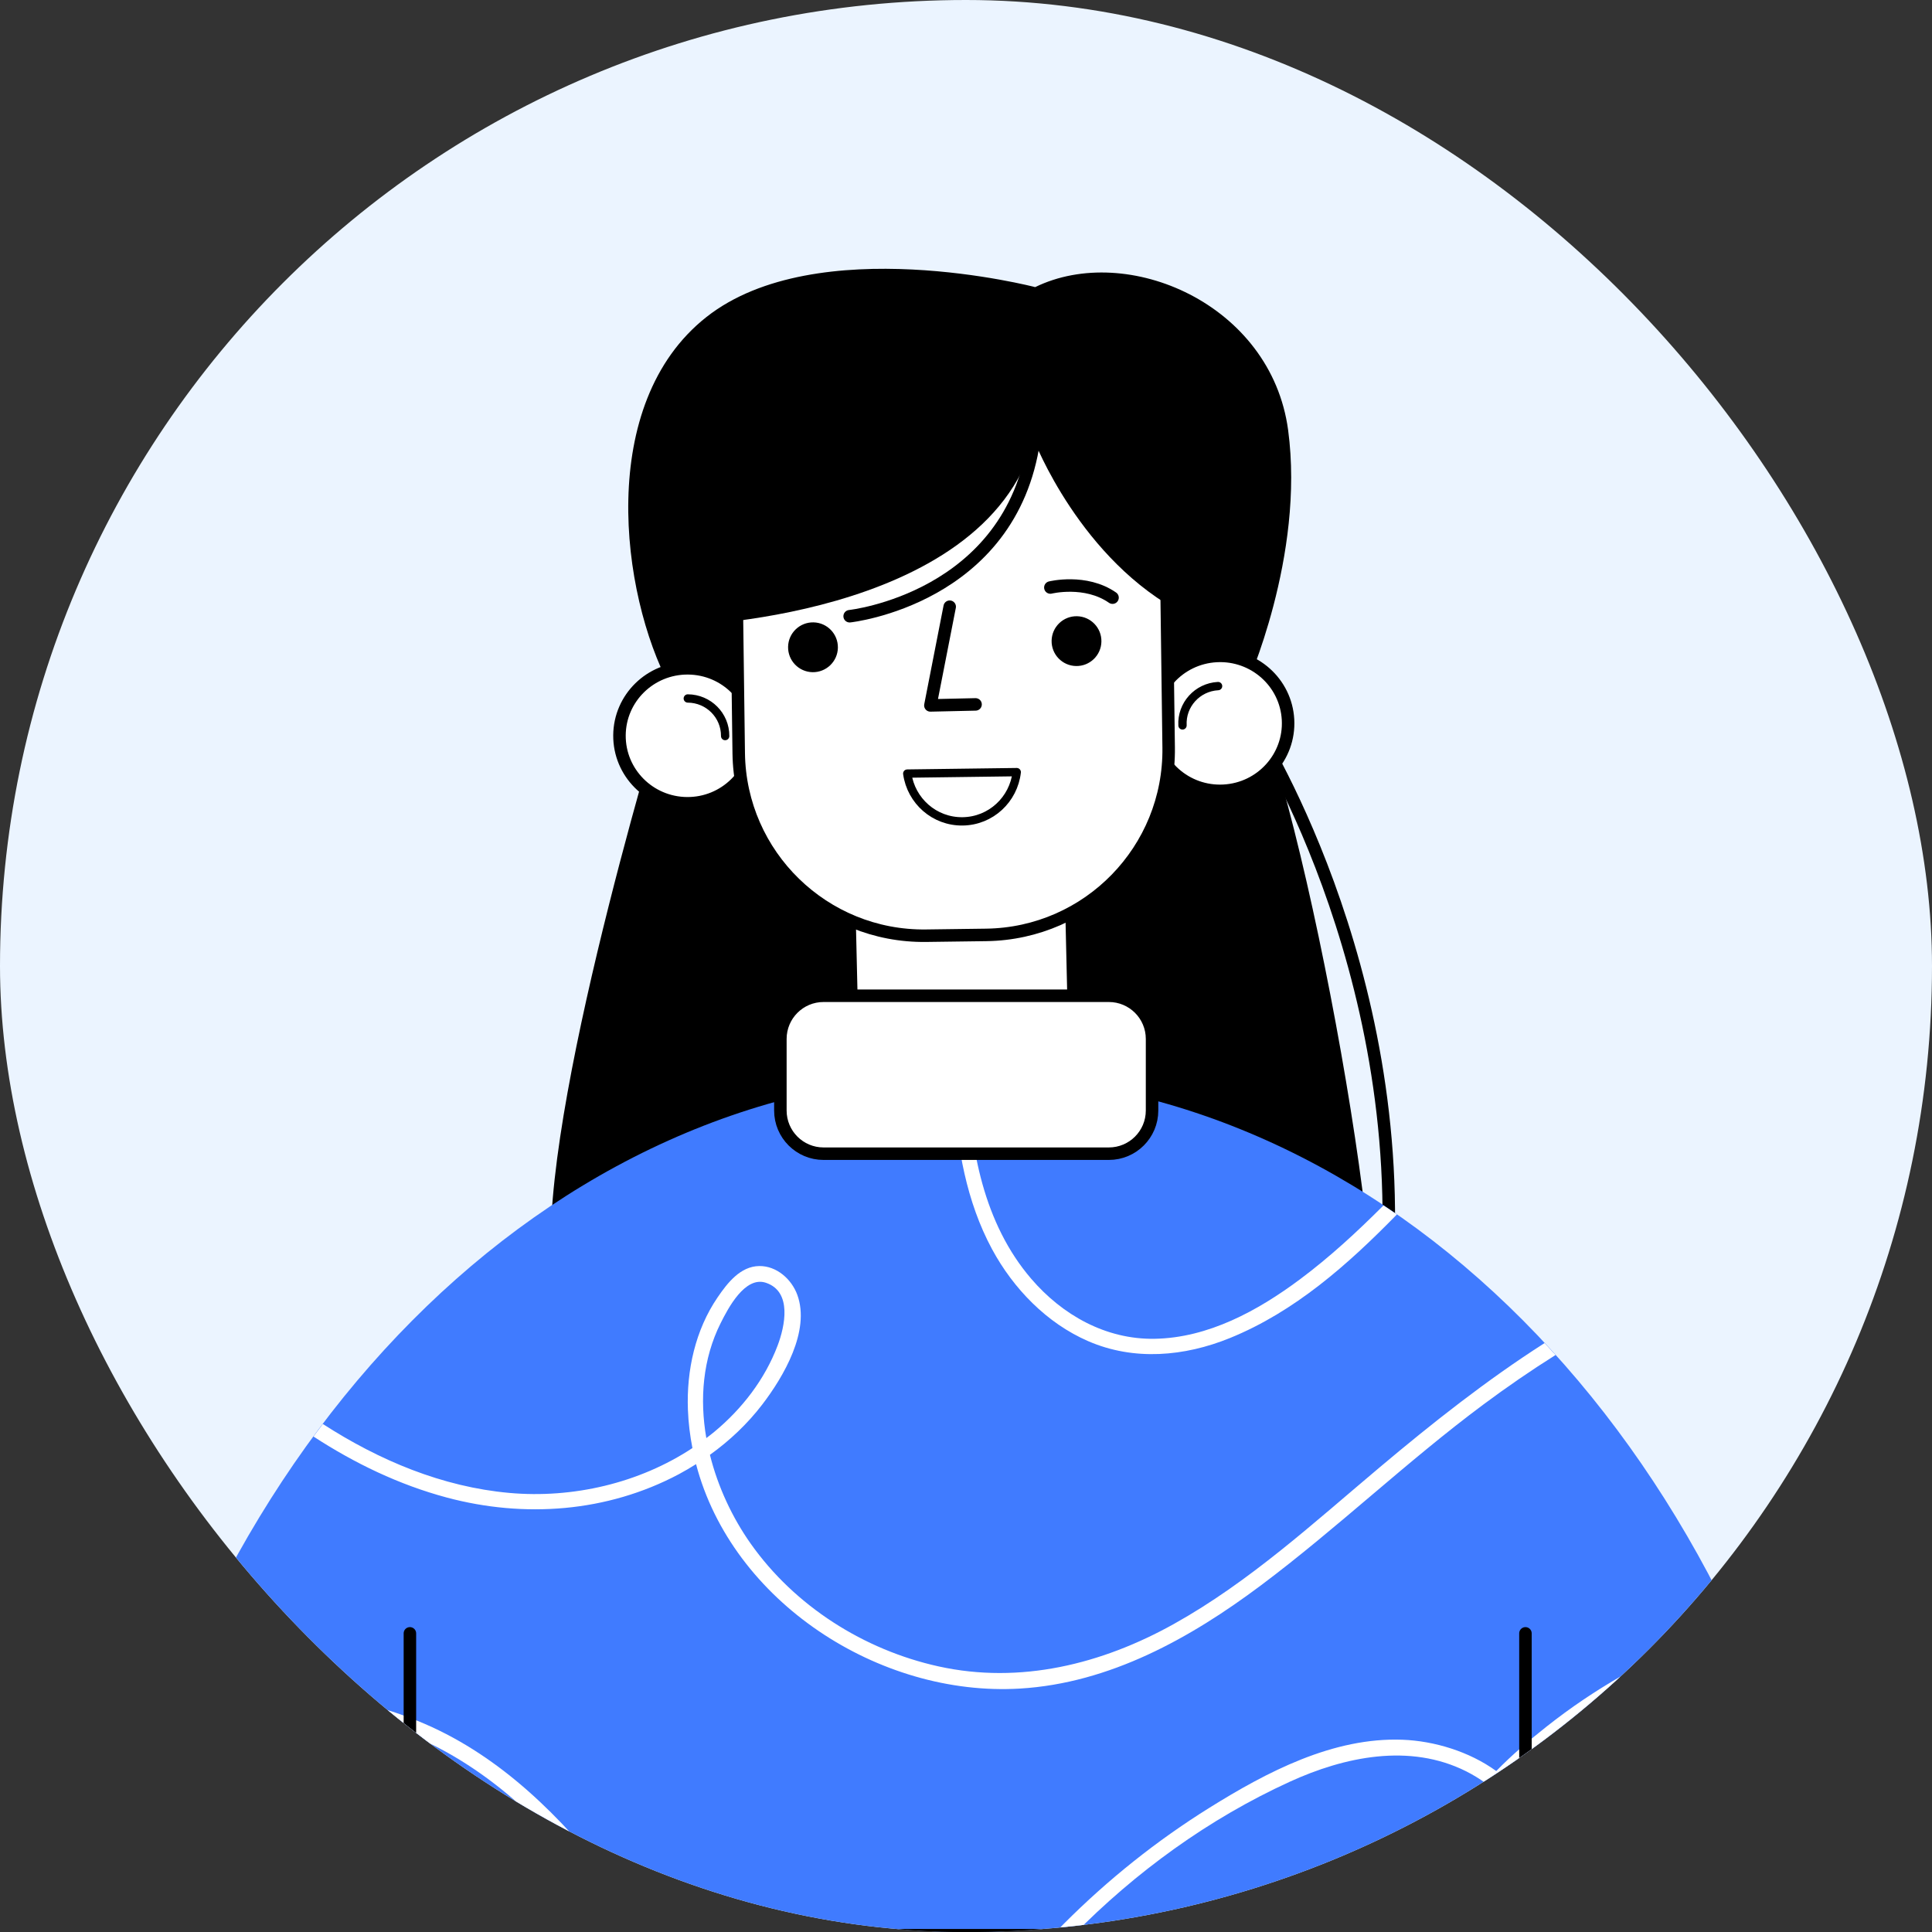
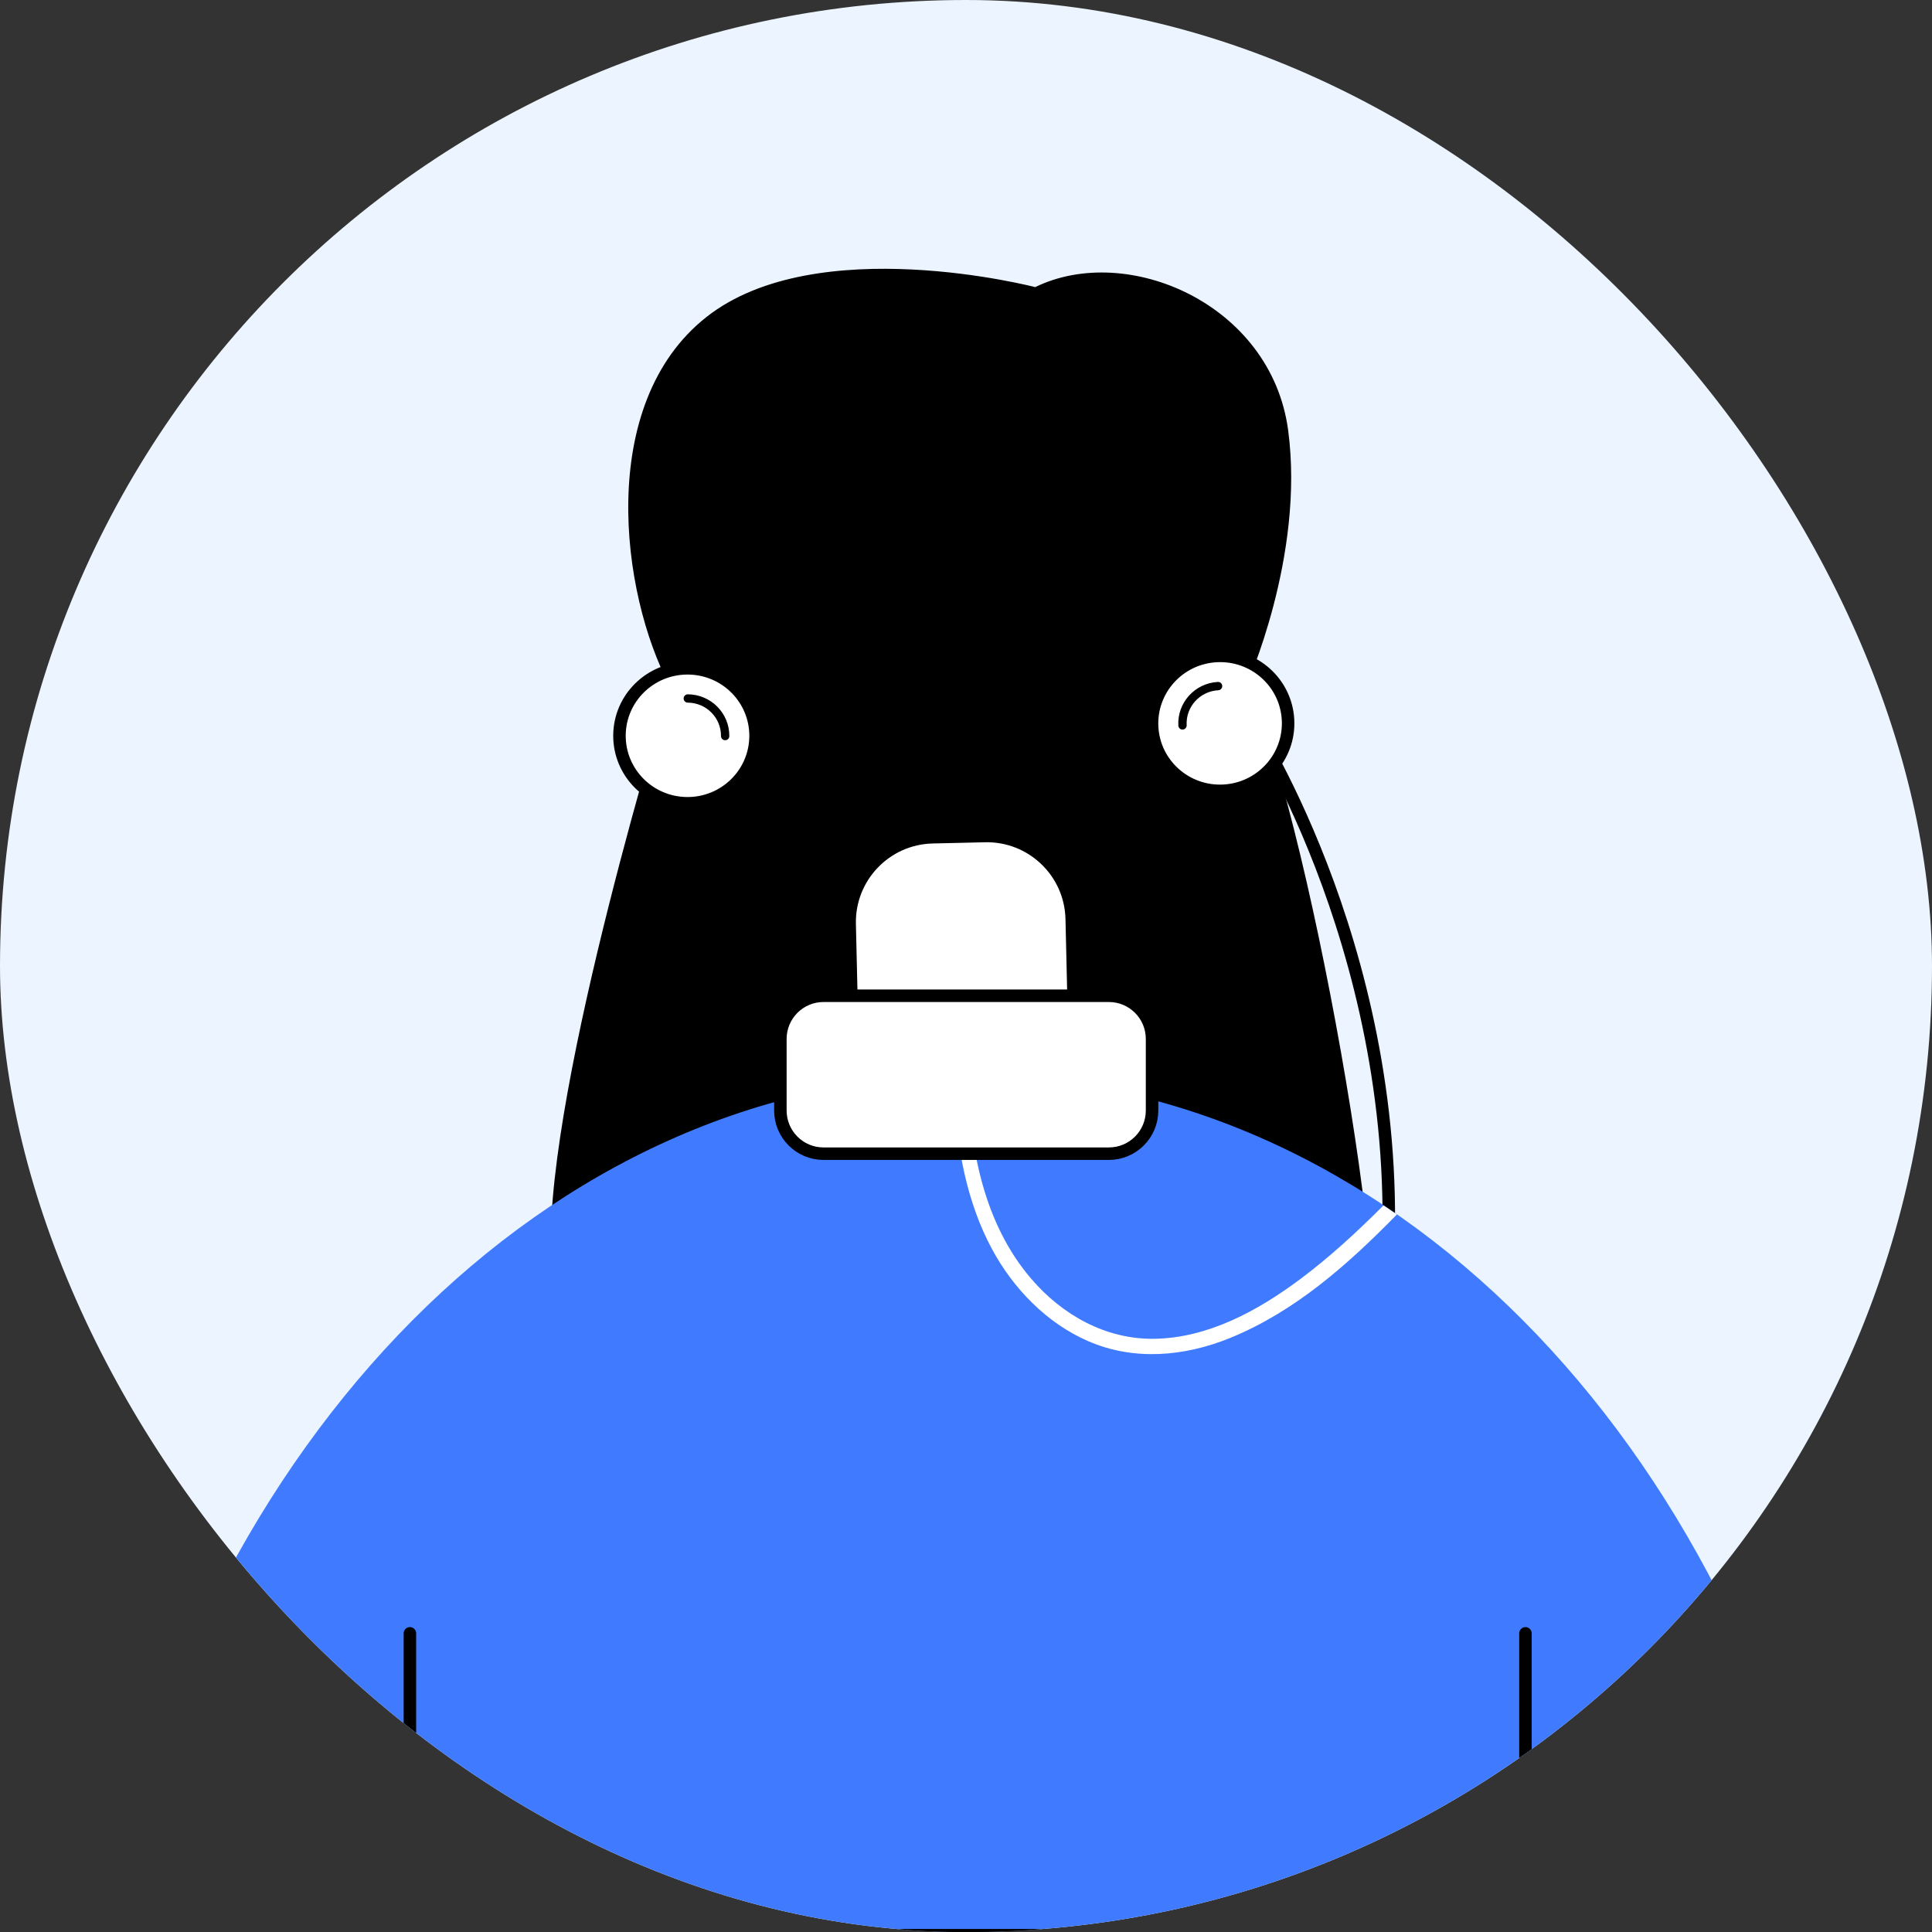
<svg xmlns="http://www.w3.org/2000/svg" width="116" height="116" viewBox="0 0 116 116" fill="none">
  <rect x="0" y="0" width="116" height="116" fill="#333333" stroke="none" />
  <g clip-path="url(#clip0_410_2563)">
    <rect width="116" height="116" rx="58" fill="#EBF4FF" />
    <path d="M62.154 17.239C62.154 17.239 49.032 13.821 42.417 19.033C35.803 24.245 37.257 35.632 40.214 41.194C40.214 41.194 32.801 65.135 33.074 75.115C33.347 85.096 62.154 83.049 62.154 83.049C62.154 83.049 79.599 82.712 81.918 81.653C84.238 80.593 78.234 46.987 74.823 41.194C74.823 41.194 78.357 33.406 77.341 25.824C76.324 18.242 67.676 14.543 62.154 17.239Z" fill="black" />
    <path d="M75.186 43.433C75.186 43.433 84.653 57.98 83.244 76.961" stroke="black" stroke-width="0.75" stroke-miterlimit="10" />
    <path d="M110.151 116.204C104.46 86.58 83.317 64.58 58.101 64.58C32.885 64.58 11.743 86.58 6.052 116.204H110.151Z" fill="#407BFF" />
    <path d="M51.34 61.978H64.772C64.606 61.951 64.441 61.921 64.274 61.897C64.413 61.414 64.482 60.902 64.469 60.373L64.348 55.172C64.282 52.358 61.948 50.13 59.134 50.196L55.991 50.269C53.177 50.335 50.949 52.669 51.015 55.483L51.136 60.684C51.147 61.133 51.221 61.565 51.34 61.978Z" fill="white" stroke="black" stroke-width="0.75" stroke-linecap="round" stroke-linejoin="round" />
    <path d="M37.194 44.149C37.178 46.387 38.995 48.214 41.251 48.23C43.507 48.246 45.349 46.445 45.365 44.207C45.381 41.969 43.565 40.142 41.309 40.126C39.052 40.11 37.21 41.911 37.194 44.149Z" fill="white" stroke="black" stroke-width="0.75" stroke-miterlimit="10" />
    <path d="M43.539 44.194C43.548 42.956 42.544 41.945 41.296 41.937" stroke="black" stroke-width="0.5" stroke-linecap="round" stroke-linejoin="round" />
    <path d="M77.335 43.213C77.455 45.447 75.726 47.357 73.473 47.478C71.22 47.6 69.296 45.886 69.176 43.652C69.056 41.417 70.784 39.507 73.038 39.386C75.29 39.265 77.215 40.978 77.335 43.213Z" fill="white" stroke="black" stroke-width="0.75" stroke-miterlimit="10" />
    <path d="M70.999 43.554C70.933 42.318 71.889 41.261 73.135 41.194" stroke="black" stroke-width="0.5" stroke-linecap="round" stroke-linejoin="round" />
-     <path d="M55.152 21.994L58.759 21.946C64.887 21.865 69.928 26.774 70.01 32.903L70.168 44.882C70.249 51.011 65.34 56.052 59.211 56.133L55.605 56.181C49.477 56.262 44.435 51.352 44.354 45.224L44.196 33.244C44.115 27.116 49.024 22.075 55.152 21.994Z" fill="white" stroke="black" stroke-width="0.75" stroke-miterlimit="10" />
    <path d="M61.046 46.36C60.861 48.003 59.493 49.294 57.798 49.316C56.102 49.339 54.701 48.084 54.473 46.447L61.046 46.36Z" stroke="black" stroke-width="0.5" stroke-linecap="round" stroke-linejoin="round" />
    <path d="M50.308 38.892C50.292 39.717 49.61 40.374 48.785 40.359C47.959 40.343 47.302 39.661 47.318 38.835C47.333 38.01 48.015 37.353 48.841 37.368C49.666 37.384 50.323 38.066 50.308 38.892Z" fill="black" />
    <path d="M66.13 38.522C66.115 39.348 65.433 40.005 64.607 39.989C63.781 39.974 63.124 39.292 63.14 38.466C63.156 37.641 63.837 36.984 64.663 36.999C65.489 37.015 66.146 37.697 66.13 38.522Z" fill="black" />
    <path d="M63.065 35.275C63.065 35.275 65.171 34.754 66.798 35.884" stroke="black" stroke-width="0.75" stroke-linecap="round" stroke-linejoin="round" />
    <path d="M50.211 35.576C50.211 35.576 48.082 35.153 46.51 36.358" stroke="black" stroke-width="0.75" stroke-linecap="round" stroke-linejoin="round" />
    <path d="M58.574 42.293L55.861 42.354L57.021 36.427" stroke="black" stroke-width="0.75" stroke-linecap="round" stroke-linejoin="round" />
    <path d="M40.644 37.581C40.644 37.581 59.03 37.248 62.084 26.424C62.084 26.424 64.87 33.683 71.124 36.87C71.124 36.87 72.836 30.296 70.282 25.627C67.729 20.958 64.926 19.543 57.664 19.864C50.402 20.184 37.721 24.487 40.644 37.581Z" fill="black" />
    <path d="M51.014 36.999C51.014 36.999 60.719 35.955 62.084 26.424" stroke="black" stroke-width="0.75" stroke-linecap="round" stroke-linejoin="round" />
-     <path d="M25.529 103.515C20.789 101.46 15.519 101.166 10.418 101.411C10.288 101.729 10.159 102.047 10.033 102.368C14.683 102.1 19.475 102.289 23.884 103.87C28.557 105.546 32.251 108.945 35.339 112.736C36.256 113.862 37.135 115.021 37.984 116.204H39.129C38.356 115.114 37.559 114.041 36.737 112.988C33.709 109.11 30.108 105.5 25.529 103.515Z" fill="white" />
    <path d="M57.275 65.669C57.457 68.877 58.022 72.143 59.562 74.999C60.841 77.369 62.847 79.445 65.338 80.526C68.087 81.719 71.115 81.448 73.845 80.338C77.735 78.757 80.92 75.938 83.873 72.917C83.606 72.732 83.335 72.555 83.066 72.376C81.485 73.957 79.847 75.474 78.049 76.814C75.528 78.695 72.543 80.33 69.321 80.383C66.397 80.431 63.78 78.956 61.91 76.773C59.082 73.471 58.217 68.996 58.105 64.58C58.104 64.58 58.103 64.58 58.101 64.58C57.813 64.58 57.528 64.598 57.241 64.603C57.254 64.959 57.254 65.315 57.275 65.669Z" fill="white" />
-     <path d="M77.422 106.986C80.724 105.473 84.638 104.651 88.034 106.354C88.425 106.551 88.816 106.788 89.189 107.057C89.028 107.244 88.858 107.425 88.708 107.619C87.706 108.917 87.048 110.636 87.93 112.171C88.647 113.42 90.26 114.154 91.509 113.174C92.579 112.334 92.631 110.713 92.248 109.513C91.925 108.502 91.332 107.643 90.575 106.935C91.487 106.005 92.492 105.149 93.505 104.348C96.146 102.26 99.11 100.552 102.23 99.287C102.982 98.982 103.746 98.711 104.516 98.456C104.384 98.167 104.25 97.879 104.114 97.592C103.548 97.782 102.985 97.983 102.428 98.2C98.98 99.547 95.742 101.383 92.839 103.682C91.808 104.498 90.768 105.375 89.837 106.336C88.212 105.157 86.099 104.529 84.217 104.457C80.04 104.296 76.056 106.396 72.612 108.543C69.45 110.514 66.516 112.859 63.885 115.496C63.654 115.728 63.433 115.968 63.207 116.204H64.432C68.195 112.38 72.581 109.203 77.422 106.986ZM89.913 107.649C90.552 108.244 91.076 108.952 91.34 109.764C91.704 110.886 91.397 113.426 89.597 112.546C87.545 111.542 88.696 109.044 89.768 107.805C89.814 107.751 89.866 107.702 89.913 107.649Z" fill="white" />
-     <path d="M18.82 86.25C21.292 87.858 23.959 89.146 26.817 89.912C31.483 91.162 36.459 90.798 40.755 88.515C41.109 88.327 41.453 88.122 41.792 87.909C43.949 96.156 52.788 101.894 61.244 101.384C66.628 101.06 71.467 98.362 75.697 95.195C80.295 91.753 84.449 87.762 89.06 84.332C90.47 83.283 91.917 82.286 93.4 81.355C93.182 81.113 92.961 80.876 92.74 80.639C89.261 82.862 86.007 85.436 82.85 88.091C78.888 91.421 75.03 94.969 70.484 97.504C66.158 99.917 61.259 101.136 56.348 100.052C51.874 99.064 47.719 96.435 45.068 92.676C43.968 91.116 43.104 89.275 42.625 87.35C43.812 86.497 44.883 85.486 45.773 84.322C47.048 82.654 48.661 79.908 47.872 77.745C47.527 76.801 46.627 76.001 45.585 76.015C44.449 76.03 43.67 77.039 43.086 77.895C41.746 79.858 41.214 82.284 41.303 84.638C41.332 85.424 41.428 86.192 41.574 86.943C38.371 89.058 34.387 89.977 30.582 89.637C26.559 89.277 22.764 87.682 19.383 85.497C19.194 85.746 19.006 85.997 18.82 86.25ZM43.266 79.448C43.72 78.541 44.733 76.598 45.989 77.02C47.577 77.554 47.126 79.633 46.69 80.787C45.921 82.822 44.549 84.594 42.881 85.975C42.727 86.103 42.568 86.223 42.409 86.344C42.002 84.004 42.194 81.592 43.266 79.448Z" fill="white" />
    <path d="M66.577 59.787H49.447C48.015 59.787 46.855 60.948 46.855 62.38V66.677C46.855 68.109 48.015 69.269 49.447 69.269H66.577C68.01 69.269 69.171 68.109 69.171 66.677V62.38C69.171 60.948 68.01 59.787 66.577 59.787Z" fill="white" stroke="black" stroke-width="0.75" stroke-linecap="round" stroke-linejoin="round" />
    <path d="M6.052 116.203H110.151" stroke="black" stroke-width="0.75" stroke-linecap="round" stroke-linejoin="round" />
    <path d="M24.611 98.069V116.203H91.59V98.069" stroke="black" stroke-width="0.75" stroke-linecap="round" stroke-linejoin="round" />
  </g>
  <defs>
    <clipPath id="clip0_410_2563">
      <rect width="116" height="116" rx="58" fill="white" />
    </clipPath>
  </defs>
</svg>